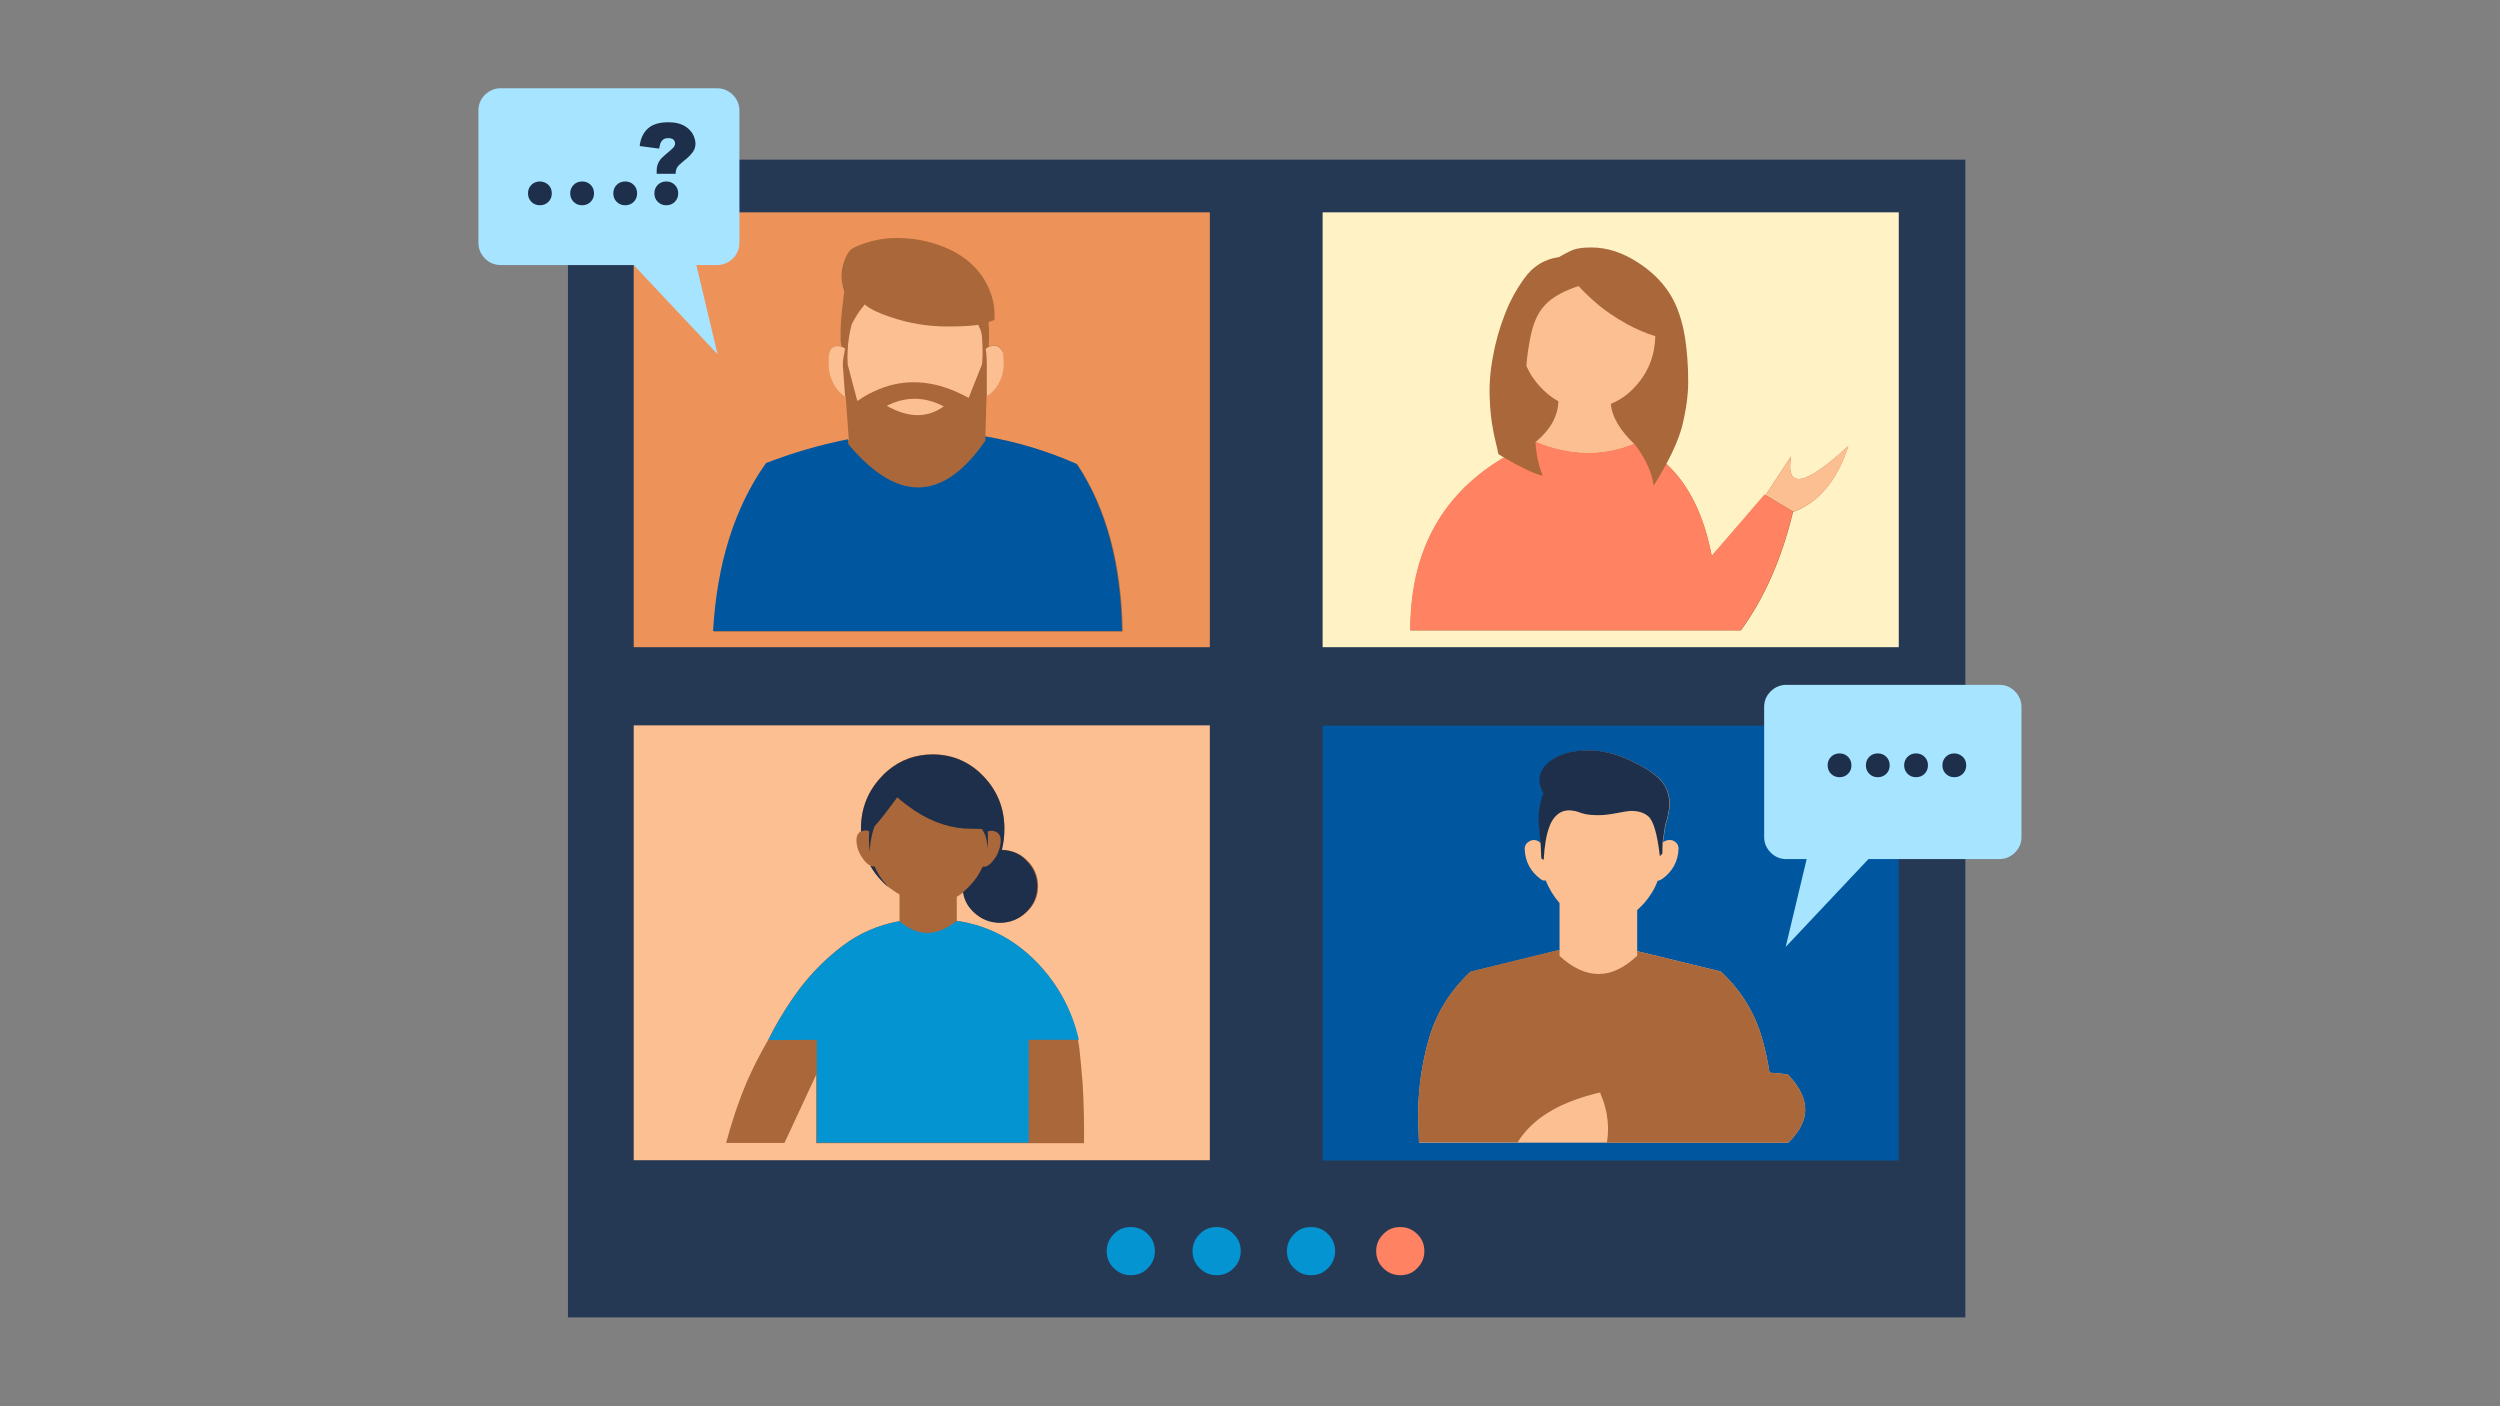
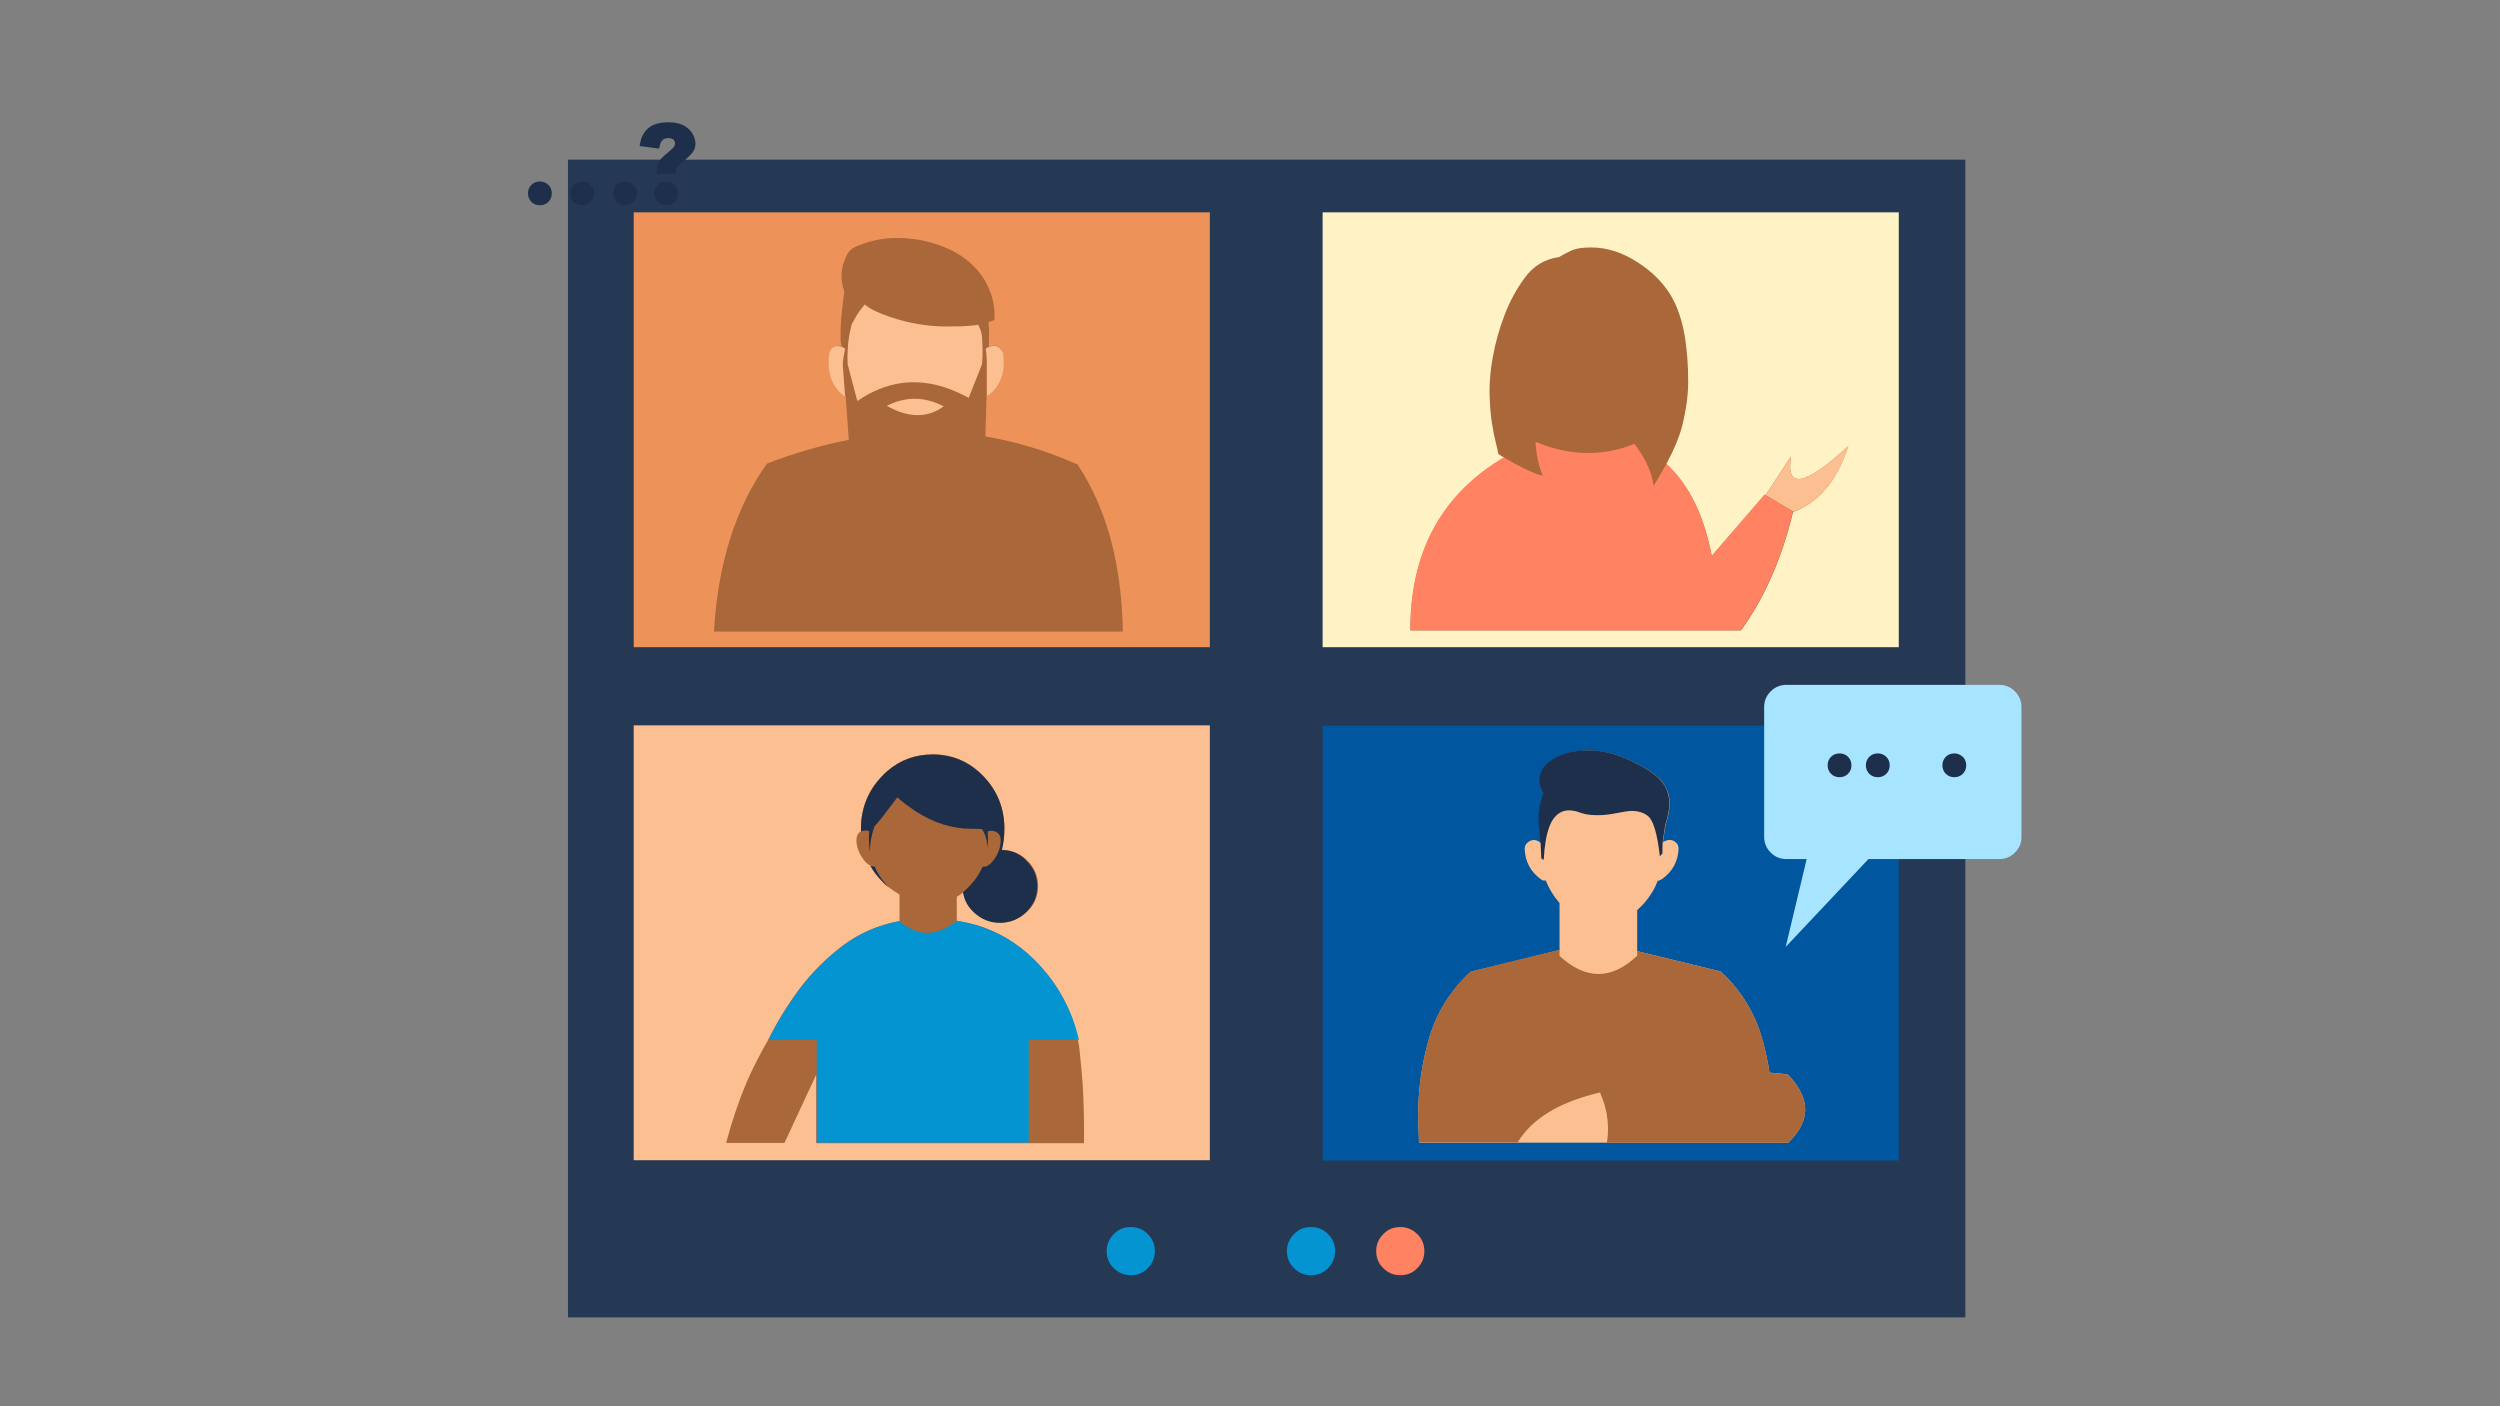
<svg xmlns="http://www.w3.org/2000/svg" width="1920" viewBox="0 0 1440 810" height="1080" preserveAspectRatio="xMidYMid meet">
  <rect x="0" y="0" width="1440" height="810" fill="#808080" stroke="none" />
  <defs>
    <clipPath id="2f1a145712">
      <path d="M 327 91 L 1133 91 L 1133 758.84 L 327 758.84 Z M 327 91 " clip-rule="nonzero" />
    </clipPath>
    <clipPath id="ffd88d6314">
      <path d="M 275.215 50.84 L 426 50.84 L 426 205 L 275.215 205 Z M 275.215 50.84 " clip-rule="nonzero" />
    </clipPath>
    <clipPath id="f78957725a">
      <path d="M 1016 394 L 1164.715 394 L 1164.715 546 L 1016 546 Z M 1016 394 " clip-rule="nonzero" />
    </clipPath>
  </defs>
  <g clip-path="url(#2f1a145712)">
    <path fill="#263954" d="M 327.145 91.961 L 1132.047 91.961 L 1132.047 758.84 L 327.145 758.84 Z M 327.145 91.961 " fill-opacity="1" fill-rule="nonzero" />
  </g>
  <path fill="#fff3c6" d="M 761.836 122.309 L 1093.688 122.309 L 1093.688 372.777 L 761.836 372.777 Z M 761.836 122.309 " fill-opacity="1" fill-rule="nonzero" />
  <path fill="#a9673a" d="M 1031.66 262.801 L 1016.969 285.156 L 1016.641 284.992 L 985.953 320.238 C 981.547 297.066 972.895 279.281 959.836 267.207 C 964.246 259.047 967.184 251.867 968.816 245.832 C 971.262 236.039 972.406 227.391 972.406 219.887 C 972.406 210.586 971.754 202.262 970.609 194.758 C 968.977 184.477 966.039 175.992 961.961 169.465 C 957.551 162.449 951.512 156.414 943.676 151.355 C 934.699 145.48 925.723 142.543 916.742 142.543 C 912.664 142.543 909.234 142.871 906.785 143.684 C 905.152 144.176 902.215 145.645 897.973 148.09 C 889.648 149.234 882.953 153.312 877.895 160.492 C 873.324 166.855 869.57 173.707 866.793 181.051 C 863.691 189.047 861.406 197.043 859.938 205.363 C 858.305 213.848 857.652 222.332 858.145 230.82 C 858.469 239.465 859.773 247.953 861.898 256.273 C 862.387 258.066 862.715 259.699 863.039 261.496 C 864.184 262.312 865.324 262.965 866.469 263.617 C 865.488 264.105 864.672 264.594 863.691 265.246 C 829.414 286.625 812.438 319.258 812.438 363.148 L 1002.77 363.148 C 1016.316 344.551 1026.273 321.867 1032.801 294.945 C 1047.656 289.398 1058.266 276.668 1064.633 256.926 C 1039.496 280.098 1028.395 282.055 1031.66 262.801 Z M 1031.66 262.801 " fill-opacity="1" fill-rule="nonzero" />
  <path fill="#fcbf92" d="M 1031.66 262.801 L 1016.969 285.156 L 1032.965 294.781 C 1047.82 289.234 1058.43 276.508 1064.797 256.762 C 1039.496 280.098 1028.395 282.055 1031.66 262.801 Z M 1031.66 262.801 " fill-opacity="1" fill-rule="nonzero" />
-   <path fill="#fcbf92" d="M 918.051 173.383 C 914.785 170.445 911.848 167.672 909.234 164.734 C 901.398 167.344 895.688 170.445 891.605 174.035 C 888.34 176.973 885.73 180.727 883.934 185.621 C 883.77 185.945 883.77 186.109 883.605 186.438 C 882.629 189.211 881.812 192.473 881.16 196.062 C 880.18 201.285 879.527 206.18 879.199 210.75 C 880.996 214.992 883.605 218.906 886.871 222.496 C 890.137 226.086 893.727 229.023 897.645 231.145 C 897.32 239.629 893.238 247.137 885.238 253.988 C 884.914 254.152 884.586 254.477 884.422 254.641 C 904.012 262.801 922.945 263.289 941.391 255.785 C 933.066 247.789 928.496 240.121 927.844 232.613 C 933.066 230.492 937.801 227.23 942.043 222.496 C 949.391 214.5 953.145 204.875 953.473 193.617 C 948.41 192.148 943.023 189.863 937.312 186.762 C 930.457 183.008 923.926 178.605 918.051 173.383 Z M 918.051 173.383 " fill-opacity="1" fill-rule="nonzero" />
  <path fill="#ff8262" d="M 985.953 320.238 C 981.547 297.066 972.895 279.281 959.836 267.207 C 957.715 271.121 955.266 275.363 952.492 279.77 C 952.004 275.691 950.531 270.957 948.086 266.062 C 946.289 262.637 944.004 259.047 941.391 255.621 L 941.555 255.785 C 941.555 255.785 941.555 255.785 941.391 255.621 C 923.109 263.125 904.012 262.637 884.422 254.477 C 884.914 262.312 886.383 268.836 888.668 274.059 C 885.891 273.406 882.629 272.102 878.875 270.305 C 875.609 268.676 872.02 266.879 868.102 264.594 C 867.445 264.27 866.793 263.777 866.305 263.453 C 865.324 263.941 864.508 264.434 863.531 265.086 C 829.25 286.461 812.273 319.094 812.273 362.988 L 1002.605 362.988 C 1016.152 344.387 1026.109 321.703 1032.641 294.781 L 1016.316 284.828 Z M 985.953 320.238 " fill-opacity="1" fill-rule="nonzero" />
  <path fill="#00579f" d="M 761.836 417.977 L 1093.688 417.977 L 1093.688 668.445 L 761.836 668.445 Z M 761.836 417.977 " fill-opacity="1" fill-rule="nonzero" />
  <path fill="#fcbf92" d="M 1019.254 617.859 C 1018.273 611.496 1016.969 605.297 1015.172 598.934 C 1010.93 583.594 1002.93 570.539 991.18 559.609 L 943.023 547.859 L 943.023 524.199 C 944.492 522.895 945.961 521.426 947.43 519.793 C 950.531 516.043 953.145 511.961 954.777 507.395 C 955.594 507.23 956.41 506.902 957.227 506.414 C 963.266 502.172 966.531 496.297 966.855 488.957 C 966.855 487.324 966.367 486.02 965.062 485.039 C 963.102 483.406 960.652 483.406 957.879 485.039 L 957.879 484.875 L 959.348 475.086 C 960 473.129 960.652 471.168 960.98 469.047 C 961.469 465.949 961.797 464.48 961.797 464.316 C 961.797 461.543 961.469 459.094 960.98 457.301 C 960.164 454.363 958.695 451.754 956.574 449.305 C 953.797 446.203 948.902 442.941 942.043 439.516 C 932.578 434.621 923.762 432.336 915.273 432.336 C 907.113 432.336 900.258 433.965 894.871 437.395 C 889.648 440.656 887.035 444.734 887.035 449.469 C 887.035 451.914 887.852 454.527 889.32 457.465 C 888.668 458.605 888.18 460.074 887.852 461.707 C 887.035 464.805 886.547 468.07 886.547 471.496 C 886.547 473.945 886.707 476.719 887.035 479.656 C 887.199 482.102 887.523 484.059 887.688 485.691 C 885.078 483.406 882.465 483.246 880.016 485.203 C 878.711 486.18 878.219 487.488 878.219 489.117 C 878.547 496.461 881.648 502.172 887.688 506.578 C 888.668 507.23 889.484 507.395 890.301 507.066 C 892.258 511.961 894.871 516.203 898.137 519.957 C 898.297 520.121 898.297 520.121 898.297 520.285 L 898.297 547.207 L 847.043 559.773 C 835.289 570.703 827.129 583.758 822.883 599.098 C 818.969 612.801 817.008 626.836 816.844 641.195 C 816.844 643.477 816.844 645.762 817.008 648.211 C 817.172 651.473 817.172 654.902 817.336 658.164 L 1030.027 658.164 C 1035.742 652.617 1039.004 647.066 1039.66 641.195 C 1040.473 634.016 1037.211 626.672 1029.863 619.004 C 1026.273 618.352 1022.844 618.023 1019.254 617.859 Z M 921.477 629.121 C 920.988 629.281 920.5 629.281 920.008 629.445 C 920.5 629.445 920.988 629.281 921.477 629.121 C 921.641 628.957 921.969 628.957 922.293 628.793 C 921.969 628.957 921.805 629.121 921.477 629.121 Z M 921.477 629.121 " fill-opacity="1" fill-rule="nonzero" />
  <path fill="#1d2f4a" d="M 956.246 449.141 C 953.473 446.043 948.574 442.777 941.719 439.352 C 932.25 434.457 923.438 432.172 914.949 432.172 C 906.785 432.172 899.93 433.805 894.543 437.23 C 889.32 440.492 886.707 444.574 886.707 449.305 C 886.707 451.754 887.523 454.363 888.992 457.301 C 888.34 458.441 887.852 459.91 887.523 461.543 C 886.707 464.645 886.219 467.906 886.219 471.332 C 886.219 473.781 886.383 476.555 886.707 479.492 C 886.871 481.938 887.199 483.898 887.363 485.527 C 887.523 487.16 887.523 489.445 887.688 492.383 L 887.688 491.73 C 887.688 492.707 887.688 493.523 887.852 494.504 L 889.156 495.32 C 889.648 486.836 890.789 480.469 892.422 476.227 C 893.891 472.148 896.176 469.375 898.953 467.906 C 900.422 467.09 902.051 466.766 903.848 466.766 C 904.5 466.766 905.152 466.766 905.645 466.926 C 906.949 467.09 907.93 467.254 908.746 467.578 C 910.051 468.07 911.52 468.559 912.988 468.887 C 915.113 469.375 917.723 469.539 920.988 469.539 C 923.438 469.539 926.699 469.211 930.945 468.395 C 935.188 467.578 938.129 467.09 939.598 467.09 C 943.676 467.09 946.941 468.07 949.391 470.191 C 952.328 472.637 954.613 480.309 956.082 493.199 L 957.551 491.566 C 957.551 491.402 957.551 491.078 957.551 490.914 C 957.551 489.117 957.551 487.16 957.715 485.039 L 957.715 484.875 L 959.184 475.086 C 959.836 473.129 960.492 471.168 960.816 469.047 C 961.305 465.949 961.633 464.48 961.633 464.316 C 961.633 461.543 961.305 459.094 960.816 457.301 C 960 454.199 958.531 451.59 956.246 449.141 Z M 956.246 449.141 " fill-opacity="1" fill-rule="nonzero" />
  <path fill="#a9673a" d="M 1019.254 617.859 C 1018.273 611.496 1016.969 605.297 1015.172 598.934 C 1010.93 583.594 1002.93 570.539 991.18 559.609 L 943.023 547.859 L 943.023 550.473 C 928.332 564.504 913.48 564.504 898.297 550.633 L 898.297 547.043 L 847.043 559.609 C 835.289 570.539 827.129 583.594 822.883 598.934 C 818.969 612.641 817.008 626.672 816.844 641.031 C 816.844 643.316 816.844 645.602 817.008 648.047 C 817.172 651.312 817.172 654.738 817.336 658 L 874.141 658 C 878.219 651.312 883.934 645.762 891.441 641.031 C 898.953 636.301 908.094 632.711 918.867 629.934 C 919.027 629.934 919.191 629.773 919.355 629.773 L 920.172 629.609 C 920.66 629.445 921.152 629.445 921.641 629.281 C 921.805 629.281 922.129 629.121 922.457 629.121 C 922.129 629.281 921.969 629.281 921.641 629.445 C 923.438 633.363 924.578 637.277 925.395 641.195 C 926.375 646.906 926.539 652.453 925.559 658.164 L 1030.027 658.164 C 1035.742 652.617 1039.004 647.066 1039.66 641.195 C 1040.473 634.016 1037.211 626.672 1029.863 619.004 C 1026.273 618.352 1022.844 618.023 1019.254 617.859 Z M 1019.254 617.859 " fill-opacity="1" fill-rule="nonzero" />
  <path fill="#ed935a" d="M 365.016 122.309 L 696.867 122.309 L 696.867 372.777 L 365.016 372.777 Z M 365.016 122.309 " fill-opacity="1" fill-rule="nonzero" />
  <path fill="#a9673a" d="M 567.586 251.379 L 568.242 228.207 C 569.547 227.555 570.688 226.574 571.996 225.27 C 572.484 224.781 572.973 224.129 573.465 223.477 C 576.402 219.398 578.035 214.664 578.035 209.281 C 578.035 206.668 577.871 204.875 577.707 203.57 C 577.055 200.957 575.914 199.652 573.953 199.164 C 572.648 198.836 571.016 199.164 569.547 199.816 C 569.547 199.488 569.547 199 569.547 198.512 C 569.711 196.062 569.711 193.941 569.711 192.148 C 569.711 189.699 569.547 187.578 569.383 185.457 C 570.527 185.129 571.668 184.805 572.812 184.316 C 573.301 175.992 571.344 168.324 566.934 160.98 C 562.363 153.637 555.836 147.926 547.348 143.848 C 538.695 139.77 529.391 137.484 519.598 137.16 C 509.965 136.668 500.824 138.465 492.336 142.379 C 490.379 143.359 489.07 144.5 488.094 146.297 C 484.34 153.312 483.684 160.492 486.297 167.836 C 486.133 169.465 485.809 171.262 485.645 173.219 C 484.664 181.051 484.176 186.926 484.176 191.332 C 484.176 194.105 484.176 195.738 484.176 196.391 C 484.34 197.695 484.5 198.672 484.828 199.488 C 483.684 199.164 482.543 199 481.562 199.328 C 479.77 199.652 478.461 201.121 477.973 203.73 C 477.645 204.875 477.645 206.832 477.645 209.441 C 477.645 214.664 479.113 219.398 482.215 223.641 C 482.707 224.293 483.195 224.945 483.684 225.434 C 484.828 226.574 485.973 227.555 487.113 228.207 L 488.91 253.336 C 473.402 256.438 457.73 260.844 441.734 267.043 C 423.617 292.496 413.496 324.805 411.211 363.805 L 646.754 363.805 C 646.102 324.969 637.453 292.824 620.637 267.531 C 603.008 259.699 585.543 254.477 567.586 251.379 Z M 567.586 251.379 " fill-opacity="1" fill-rule="nonzero" />
  <path fill="#fcbf92" d="M 510.781 233.754 C 523.188 240.773 534.125 240.934 543.594 234.082 C 532.656 228.371 521.719 228.207 510.781 233.754 Z M 510.781 233.754 " fill-opacity="1" fill-rule="nonzero" />
  <path fill="#fcbf92" d="M 484.5 199.652 C 483.359 199.328 482.215 199.164 481.238 199.488 C 479.441 199.816 478.137 201.285 477.645 203.895 C 477.32 205.039 477.32 206.996 477.32 209.605 C 477.32 214.828 478.789 219.559 481.891 223.801 C 482.379 224.453 482.871 225.109 483.359 225.598 C 484.5 226.738 485.645 227.719 486.785 228.371 L 485.48 210.586 C 485.48 210.258 485.48 209.934 485.48 209.441 C 485.48 207.812 485.973 204.875 486.785 200.797 C 485.809 200.141 485.156 199.816 484.5 199.652 Z M 484.5 199.652 " fill-opacity="1" fill-rule="nonzero" />
  <path fill="#fcbf92" d="M 573.789 199.328 C 572.484 199 570.852 199.328 569.383 199.98 C 568.73 200.141 568.242 200.469 567.75 200.957 C 568.242 203.73 568.402 206.668 568.402 209.77 C 568.402 209.934 568.402 210.258 568.402 210.422 L 568.402 228.207 C 569.711 227.555 570.852 226.574 572.156 225.27 C 572.648 224.781 573.137 224.129 573.629 223.477 C 576.566 219.398 578.199 214.664 578.199 209.281 C 578.199 206.668 578.035 204.875 577.871 203.57 C 576.891 201.121 575.75 199.816 573.789 199.328 Z M 573.789 199.328 " fill-opacity="1" fill-rule="nonzero" />
  <path fill="#fcbf92" d="M 564.812 190.188 C 564.648 189.535 564.324 188.883 563.996 188.395 C 563.832 187.906 563.668 187.414 563.508 187.09 C 561.547 187.414 559.59 187.578 557.305 187.742 C 555.344 187.906 551.426 188.066 545.715 188.066 C 534.449 188.066 523.516 186.273 512.578 182.52 C 505.723 180.234 500.824 177.789 498.051 175.34 C 497.887 175.504 497.723 175.668 497.723 175.828 C 494.785 179.258 492.5 183.008 490.543 186.926 C 489.234 191.984 488.418 197.043 488.258 201.938 C 488.094 204.387 488.094 207.16 488.258 209.934 L 493.805 230.98 C 496.906 228.859 500.172 226.902 503.438 225.434 C 518.289 218.418 533.961 218.418 550.285 225.434 C 552.734 226.574 555.344 227.719 557.957 229.188 L 565.465 210.258 C 565.629 209.77 565.793 209.117 565.793 208.301 C 565.793 207.648 565.793 206.508 565.957 205.039 C 565.957 203.57 565.957 202.59 565.957 201.938 C 565.957 200.469 565.957 199 565.793 197.367 C 565.793 194.43 565.465 191.984 564.812 190.188 Z M 564.812 190.188 " fill-opacity="1" fill-rule="nonzero" />
-   <path fill="#00579f" d="M 567.586 251.379 L 567.586 253.824 C 543.266 289.07 516.984 289.723 488.582 255.785 L 488.418 253.012 C 472.91 256.109 457.242 260.516 441.246 266.715 C 423.125 292.172 413.004 324.48 410.719 363.477 L 646.266 363.477 C 645.613 324.641 636.961 292.496 620.148 267.207 C 603.008 259.699 585.543 254.477 567.586 251.379 Z M 567.586 251.379 " fill-opacity="1" fill-rule="nonzero" />
  <path fill="#fcbf92" d="M 365.016 417.812 L 696.867 417.812 L 696.867 668.281 L 365.016 668.281 Z M 365.016 417.812 " fill-opacity="1" fill-rule="nonzero" />
  <path fill="#a9673a" d="M 621.781 604.48 C 621.617 602.688 621.293 601.055 620.965 599.258 C 617.699 582.453 609.863 567.441 597.461 554.551 C 584.402 541.008 568.895 533.012 551.102 530.402 L 551.102 516.531 C 552.57 515.715 553.875 514.738 555.184 513.758 C 555.836 518.164 557.793 521.914 561.223 525.18 C 565.465 529.258 570.527 531.379 576.402 531.379 C 582.277 531.379 587.34 529.258 591.582 525.18 C 595.828 521.102 597.949 516.203 597.949 510.332 C 597.949 504.621 595.828 499.562 591.582 495.48 C 587.5 491.566 582.77 489.609 577.055 489.445 C 578.035 485.527 578.523 481.613 578.523 477.207 C 578.523 465.457 574.441 455.344 566.445 447.02 C 558.445 438.699 548.652 434.457 537.227 434.457 C 527.434 434.457 518.781 437.555 511.434 443.758 C 510.293 444.734 509.148 445.715 508.008 447.02 C 500.008 455.344 495.93 465.457 495.93 477.207 C 495.93 477.695 495.93 478.348 495.93 478.84 C 495.602 479 495.273 479.164 494.949 479.492 C 493.969 480.469 493.316 481.777 493.316 483.734 C 493.316 487.488 494.457 490.914 496.746 494.176 C 498.215 496.461 499.844 497.93 501.316 498.582 C 503.109 501.684 505.23 504.621 508.008 507.395 C 509.477 509.027 511.109 510.332 512.742 511.637 C 514.375 512.941 516.168 514.082 518.129 515.227 L 518.129 530.727 C 518.129 530.727 518.129 530.727 517.965 530.562 C 505.723 532.848 494.785 537.582 485.316 544.762 C 475.852 551.941 467.527 560.262 460.508 569.562 C 453.488 579.027 447.449 588.816 442.387 599.098 C 437.816 607.09 433.574 615.25 429.98 623.57 C 425.574 634.016 421.656 645.602 418.23 658.328 L 451.855 658.328 L 470.137 619.004 L 470.137 658.492 L 624.395 658.492 C 624.555 646.254 624.23 634.668 623.578 623.734 C 623.086 617.535 622.434 611.008 621.781 604.48 Z M 500.824 479.004 C 500.824 479.004 500.988 479.004 500.824 479.004 C 500.988 479.004 500.824 479.004 500.824 479.004 Z M 500.824 479.004 " fill-opacity="1" fill-rule="nonzero" />
  <path fill="#0594d2" d="M 597.461 554.551 C 584.402 541.008 568.895 533.012 551.102 530.402 C 539.676 539.539 528.738 539.703 518.289 530.727 C 518.289 530.727 518.289 530.727 518.129 530.562 C 505.887 532.848 494.949 537.582 485.48 544.762 C 476.012 551.941 467.688 560.262 460.668 569.562 C 453.652 579.027 447.609 588.816 442.551 599.098 L 470.465 598.934 L 470.465 658.164 L 592.562 658.164 L 592.562 598.934 L 621.453 598.934 C 617.699 582.453 609.863 567.605 597.461 554.551 Z M 597.461 554.551 " fill-opacity="1" fill-rule="nonzero" />
  <path fill="#1d2f4a" d="M 510.617 509.68 C 507.68 506.414 505.395 502.988 503.762 499.07 C 503.602 499.07 503.273 499.07 503.109 499.07 C 502.457 499.07 501.969 498.91 501.316 498.746 C 503.109 501.848 505.23 504.781 508.008 507.559 C 509.477 509.188 511.109 510.492 512.742 511.801 C 512.09 511.148 511.273 510.492 510.617 509.68 Z M 510.617 509.68 " fill-opacity="1" fill-rule="nonzero" />
  <path fill="#1d2f4a" d="M 577.055 489.609 C 578.035 485.691 578.523 481.777 578.523 477.371 C 578.523 465.621 574.441 455.504 566.445 447.184 C 558.445 438.863 548.652 434.621 537.227 434.621 C 527.434 434.621 518.781 437.719 511.434 443.922 C 510.293 444.898 509.148 445.879 508.008 447.184 C 500.008 455.504 495.93 465.621 495.93 477.371 C 495.93 477.859 495.93 478.512 495.93 479.004 C 496.746 478.512 497.723 478.348 498.867 478.348 C 499.52 478.348 500.172 478.512 500.66 478.84 C 500.66 478.84 500.66 478.84 500.824 478.84 C 500.824 478.84 500.824 478.84 500.66 479.004 C 500.5 480.309 500.5 481.613 500.5 483.082 C 500.5 485.691 500.66 488.305 501.152 490.75 C 500.988 487.488 501.477 484.223 502.293 480.797 C 502.621 479.164 503.109 477.535 503.762 475.902 C 505.07 474.434 506.375 472.965 507.68 471.332 C 509.477 469.047 512.578 464.969 516.82 459.258 C 519.434 461.543 522.699 464.152 527.105 467.09 C 537.551 473.945 548.324 477.371 559.426 477.371 C 560.242 477.371 562.363 477.371 565.629 477.535 C 566.281 478.512 566.934 479.816 567.426 480.961 C 568.242 483.082 568.566 485.527 568.73 488.465 C 568.895 486.836 569.055 485.039 569.055 483.246 C 569.055 481.777 569.055 480.469 568.895 479.004 C 569.383 478.676 570.035 478.512 570.852 478.512 C 572.484 478.512 573.789 479.004 574.77 479.816 C 575.914 480.797 576.402 482.102 576.402 484.059 C 576.402 486.02 576.074 487.812 575.422 489.609 C 574.934 491.238 574.117 492.871 572.973 494.504 C 570.852 497.602 568.73 499.234 566.77 499.234 C 566.445 499.234 566.281 499.234 565.957 499.234 C 564.324 502.988 562.039 506.578 558.938 509.84 C 557.629 511.309 556.16 512.617 554.691 513.922 C 555.344 518.328 557.305 522.078 560.73 525.344 C 564.977 529.422 570.035 531.543 575.914 531.543 C 581.789 531.543 586.848 529.422 591.094 525.344 C 595.336 521.262 597.461 516.367 597.461 510.492 C 597.461 504.781 595.336 499.727 591.094 495.645 C 587.5 491.73 582.605 489.77 577.055 489.609 Z M 577.055 489.609 " fill-opacity="1" fill-rule="nonzero" />
  <path fill="#0594d2" d="M 651.328 706.789 C 647.41 706.789 644.145 708.094 641.531 710.867 C 638.758 713.641 637.453 716.906 637.453 720.66 C 637.453 724.41 638.758 727.84 641.531 730.449 C 644.309 733.223 647.57 734.527 651.328 734.527 C 655.242 734.527 658.508 733.223 661.121 730.449 C 663.895 727.676 665.199 724.41 665.199 720.66 C 665.199 716.906 663.895 713.48 661.121 710.867 C 658.508 708.094 655.082 706.789 651.328 706.789 Z M 651.328 706.789 " fill-opacity="1" fill-rule="nonzero" />
-   <path fill="#0594d2" d="M 700.785 706.789 C 696.867 706.789 693.605 708.094 690.992 710.867 C 688.219 713.641 686.91 716.906 686.91 720.66 C 686.91 724.41 688.219 727.84 690.992 730.449 C 693.766 733.223 697.031 734.527 700.785 734.527 C 704.703 734.527 707.969 733.223 710.578 730.449 C 713.355 727.676 714.66 724.41 714.66 720.66 C 714.66 716.906 713.355 713.48 710.578 710.867 C 707.969 708.094 704.703 706.789 700.785 706.789 Z M 700.785 706.789 " fill-opacity="1" fill-rule="nonzero" />
  <path fill="#0594d2" d="M 755.145 706.789 C 751.227 706.789 747.961 708.094 745.348 710.867 C 742.574 713.641 741.27 716.906 741.27 720.66 C 741.27 724.41 742.574 727.84 745.348 730.449 C 748.125 733.223 751.387 734.527 755.145 734.527 C 759.059 734.527 762.324 733.223 764.938 730.449 C 767.711 727.676 769.016 724.41 769.016 720.66 C 769.016 716.906 767.711 713.48 764.938 710.867 C 762.324 708.094 759.059 706.789 755.145 706.789 Z M 755.145 706.789 " fill-opacity="1" fill-rule="nonzero" />
  <path fill="#ff8262" d="M 806.562 706.789 C 802.645 706.789 799.379 708.094 796.766 710.867 C 793.992 713.641 792.688 716.906 792.688 720.66 C 792.688 724.41 793.992 727.84 796.766 730.449 C 799.543 733.223 802.809 734.527 806.562 734.527 C 810.48 734.527 813.742 733.223 816.355 730.449 C 819.129 727.676 820.438 724.41 820.438 720.66 C 820.438 716.906 819.129 713.48 816.355 710.867 C 813.582 708.094 810.316 706.789 806.562 706.789 Z M 806.562 706.789 " fill-opacity="1" fill-rule="nonzero" />
  <g clip-path="url(#ffd88d6314)">
-     <path fill="#a6e4ff" d="M 413.004 50.84 L 288.457 50.84 C 284.867 50.84 281.93 52.145 279.316 54.594 C 276.867 57.043 275.562 60.141 275.562 63.73 L 275.562 139.77 C 275.562 143.359 276.867 146.297 279.316 148.906 C 281.766 151.355 284.867 152.66 288.457 152.66 L 365.016 152.66 L 413.332 204.059 L 401.09 152.66 L 413.004 152.66 C 416.598 152.66 419.535 151.355 422.148 148.906 C 424.594 146.461 425.902 143.359 425.902 139.77 L 425.902 63.73 C 425.902 60.141 424.594 57.203 422.148 54.594 C 419.535 52.145 416.598 50.84 413.004 50.84 Z M 413.004 50.84 " fill-opacity="1" fill-rule="nonzero" />
-   </g>
+     </g>
  <path fill="#1d2f4a" d="M 310.984 104.523 C 309.027 104.523 307.395 105.176 306.086 106.48 C 304.781 107.789 304.129 109.418 304.129 111.379 C 304.129 113.336 304.781 114.969 306.086 116.273 C 307.395 117.578 309.027 118.23 310.984 118.23 C 312.941 118.23 314.574 117.578 315.883 116.273 C 317.188 114.969 317.84 113.336 317.84 111.379 C 317.84 109.418 317.188 107.789 315.883 106.48 C 314.414 105.176 312.781 104.523 310.984 104.523 Z M 310.984 104.523 " fill-opacity="1" fill-rule="nonzero" />
  <path fill="#1d2f4a" d="M 335.305 104.523 C 333.348 104.523 331.715 105.176 330.41 106.48 C 329.102 107.789 328.449 109.418 328.449 111.379 C 328.449 113.336 329.102 114.969 330.41 116.273 C 331.715 117.578 333.348 118.23 335.305 118.23 C 337.266 118.23 338.898 117.578 340.203 116.273 C 341.508 114.969 342.164 113.336 342.164 111.379 C 342.164 109.418 341.508 107.789 340.203 106.48 C 338.898 105.176 337.266 104.523 335.305 104.523 Z M 335.305 104.523 " fill-opacity="1" fill-rule="nonzero" />
  <path fill="#1d2f4a" d="M 360.117 104.523 C 358.16 104.523 356.527 105.176 355.223 106.48 C 353.914 107.789 353.262 109.418 353.262 111.379 C 353.262 113.336 353.914 114.969 355.223 116.273 C 356.527 117.578 358.16 118.23 360.117 118.23 C 362.078 118.23 363.707 117.578 365.016 116.273 C 366.32 114.969 366.973 113.336 366.973 111.379 C 366.973 109.418 366.32 107.789 365.016 106.48 C 363.707 105.176 362.078 104.523 360.117 104.523 Z M 360.117 104.523 " fill-opacity="1" fill-rule="nonzero" />
  <path fill="#1d2f4a" d="M 383.785 104.523 C 381.828 104.523 380.195 105.176 378.891 106.48 C 377.582 107.789 376.93 109.418 376.93 111.379 C 376.93 113.336 377.582 114.969 378.891 116.273 C 380.195 117.578 381.828 118.23 383.785 118.23 C 385.746 118.23 387.379 117.578 388.684 116.273 C 389.988 114.969 390.641 113.336 390.641 111.379 C 390.641 109.418 389.988 107.789 388.684 106.48 C 387.379 105.176 385.746 104.523 383.785 104.523 Z M 383.785 104.523 " fill-opacity="1" fill-rule="nonzero" />
  <path fill="#1d2f4a" d="M 395.051 73.031 C 392.438 71.238 389.012 70.422 384.93 70.422 C 379.543 70.422 375.625 71.727 373.012 74.176 C 370.402 76.621 368.934 80.047 368.441 84.129 L 379.707 85.598 C 380.031 83.312 380.523 81.68 381.5 80.863 C 382.316 79.887 383.461 79.559 384.93 79.559 C 386.234 79.559 387.215 79.887 387.867 80.375 C 388.52 81.027 388.848 81.844 388.848 82.82 C 388.848 83.801 388.031 85.105 386.562 86.25 C 383.625 88.695 381.828 90.328 380.848 91.309 C 380.031 92.285 379.379 93.266 378.891 94.57 C 378.398 95.711 378.238 97.18 378.238 99.141 L 378.238 100.117 L 389.172 100.117 C 389.172 98.648 389.5 97.344 389.988 96.527 C 390.48 95.551 391.785 94.406 393.742 92.777 C 396.52 90.656 398.312 88.695 399.293 87.227 C 400.273 85.758 400.602 84.129 400.602 82.496 C 400.273 78.578 398.477 75.316 395.051 73.031 Z M 395.051 73.031 " fill-opacity="1" fill-rule="nonzero" />
  <g clip-path="url(#f78957725a)">
    <path fill="#a6e4ff" d="M 1151.637 394.48 L 1028.887 394.48 C 1025.457 394.48 1022.355 395.785 1019.906 398.23 C 1017.457 400.68 1016.152 403.617 1016.152 407.207 L 1016.152 482.102 C 1016.152 485.527 1017.457 488.629 1019.906 491.078 C 1022.355 493.523 1025.293 494.828 1028.887 494.828 L 1040.637 494.828 L 1028.559 545.414 L 1076.223 494.828 L 1151.637 494.828 C 1155.062 494.828 1158.164 493.523 1160.613 491.078 C 1163.062 488.629 1164.367 485.691 1164.367 482.102 L 1164.367 407.207 C 1164.367 403.781 1163.062 400.68 1160.613 398.23 C 1158.004 395.621 1155.062 394.48 1151.637 394.48 Z M 1151.637 394.48 " fill-opacity="1" fill-rule="nonzero" />
  </g>
  <path fill="#1d2f4a" d="M 1059.574 433.965 C 1057.613 433.965 1055.98 434.621 1054.676 435.926 C 1053.371 437.23 1052.719 438.863 1052.719 440.82 C 1052.719 442.777 1053.371 444.41 1054.676 445.715 C 1055.98 447.02 1057.613 447.672 1059.574 447.672 C 1061.531 447.672 1063.164 447.02 1064.469 445.715 C 1065.777 444.41 1066.43 442.777 1066.43 440.82 C 1066.43 438.863 1065.777 437.23 1064.469 435.926 C 1063.164 434.621 1061.531 433.965 1059.574 433.965 Z M 1059.574 433.965 " fill-opacity="1" fill-rule="nonzero" />
  <path fill="#1d2f4a" d="M 1081.609 433.965 C 1079.652 433.965 1078.02 434.621 1076.711 435.926 C 1075.406 437.23 1074.754 438.863 1074.754 440.82 C 1074.754 442.777 1075.406 444.41 1076.711 445.715 C 1078.02 447.02 1079.652 447.672 1081.609 447.672 C 1083.566 447.672 1085.199 447.02 1086.508 445.715 C 1087.812 444.41 1088.465 442.777 1088.465 440.82 C 1088.465 438.863 1087.812 437.23 1086.508 435.926 C 1085.199 434.621 1083.566 433.965 1081.609 433.965 Z M 1081.609 433.965 " fill-opacity="1" fill-rule="nonzero" />
-   <path fill="#1d2f4a" d="M 1103.645 433.965 C 1101.688 433.965 1100.055 434.621 1098.75 435.926 C 1097.441 437.23 1096.789 438.863 1096.789 440.82 C 1096.789 442.777 1097.441 444.41 1098.75 445.715 C 1100.055 447.02 1101.688 447.672 1103.645 447.672 C 1105.605 447.672 1107.238 447.02 1108.543 445.715 C 1109.848 444.41 1110.5 442.777 1110.5 440.82 C 1110.5 438.863 1109.848 437.23 1108.543 435.926 C 1107.238 434.621 1105.605 433.965 1103.645 433.965 Z M 1103.645 433.965 " fill-opacity="1" fill-rule="nonzero" />
  <path fill="#1d2f4a" d="M 1125.684 433.965 C 1123.723 433.965 1122.09 434.621 1120.785 435.926 C 1119.48 437.23 1118.828 438.863 1118.828 440.82 C 1118.828 442.777 1119.48 444.41 1120.785 445.715 C 1122.09 447.02 1123.723 447.672 1125.684 447.672 C 1127.641 447.672 1129.273 447.02 1130.578 445.715 C 1131.887 444.41 1132.539 442.777 1132.539 440.82 C 1132.539 438.863 1131.887 437.23 1130.578 435.926 C 1129.109 434.621 1127.477 433.965 1125.684 433.965 Z M 1125.684 433.965 " fill-opacity="1" fill-rule="nonzero" />
</svg>